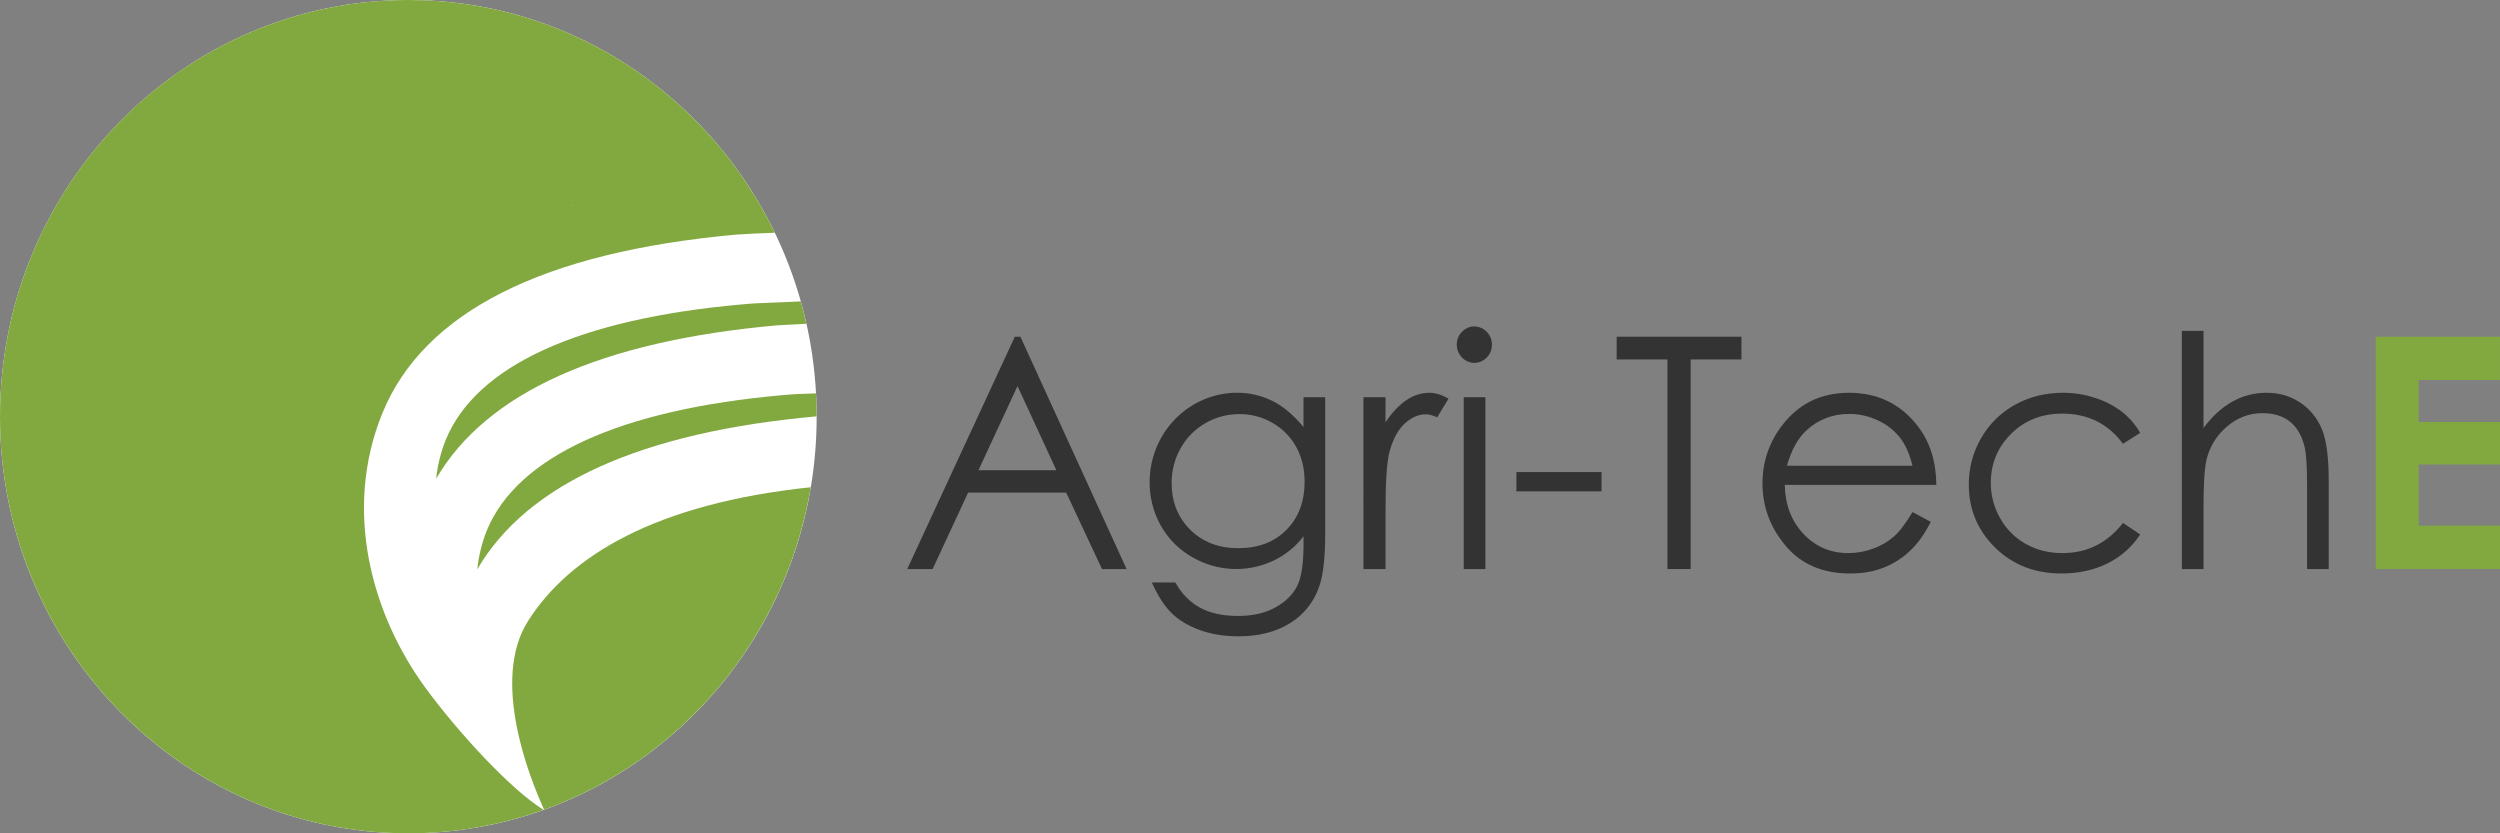
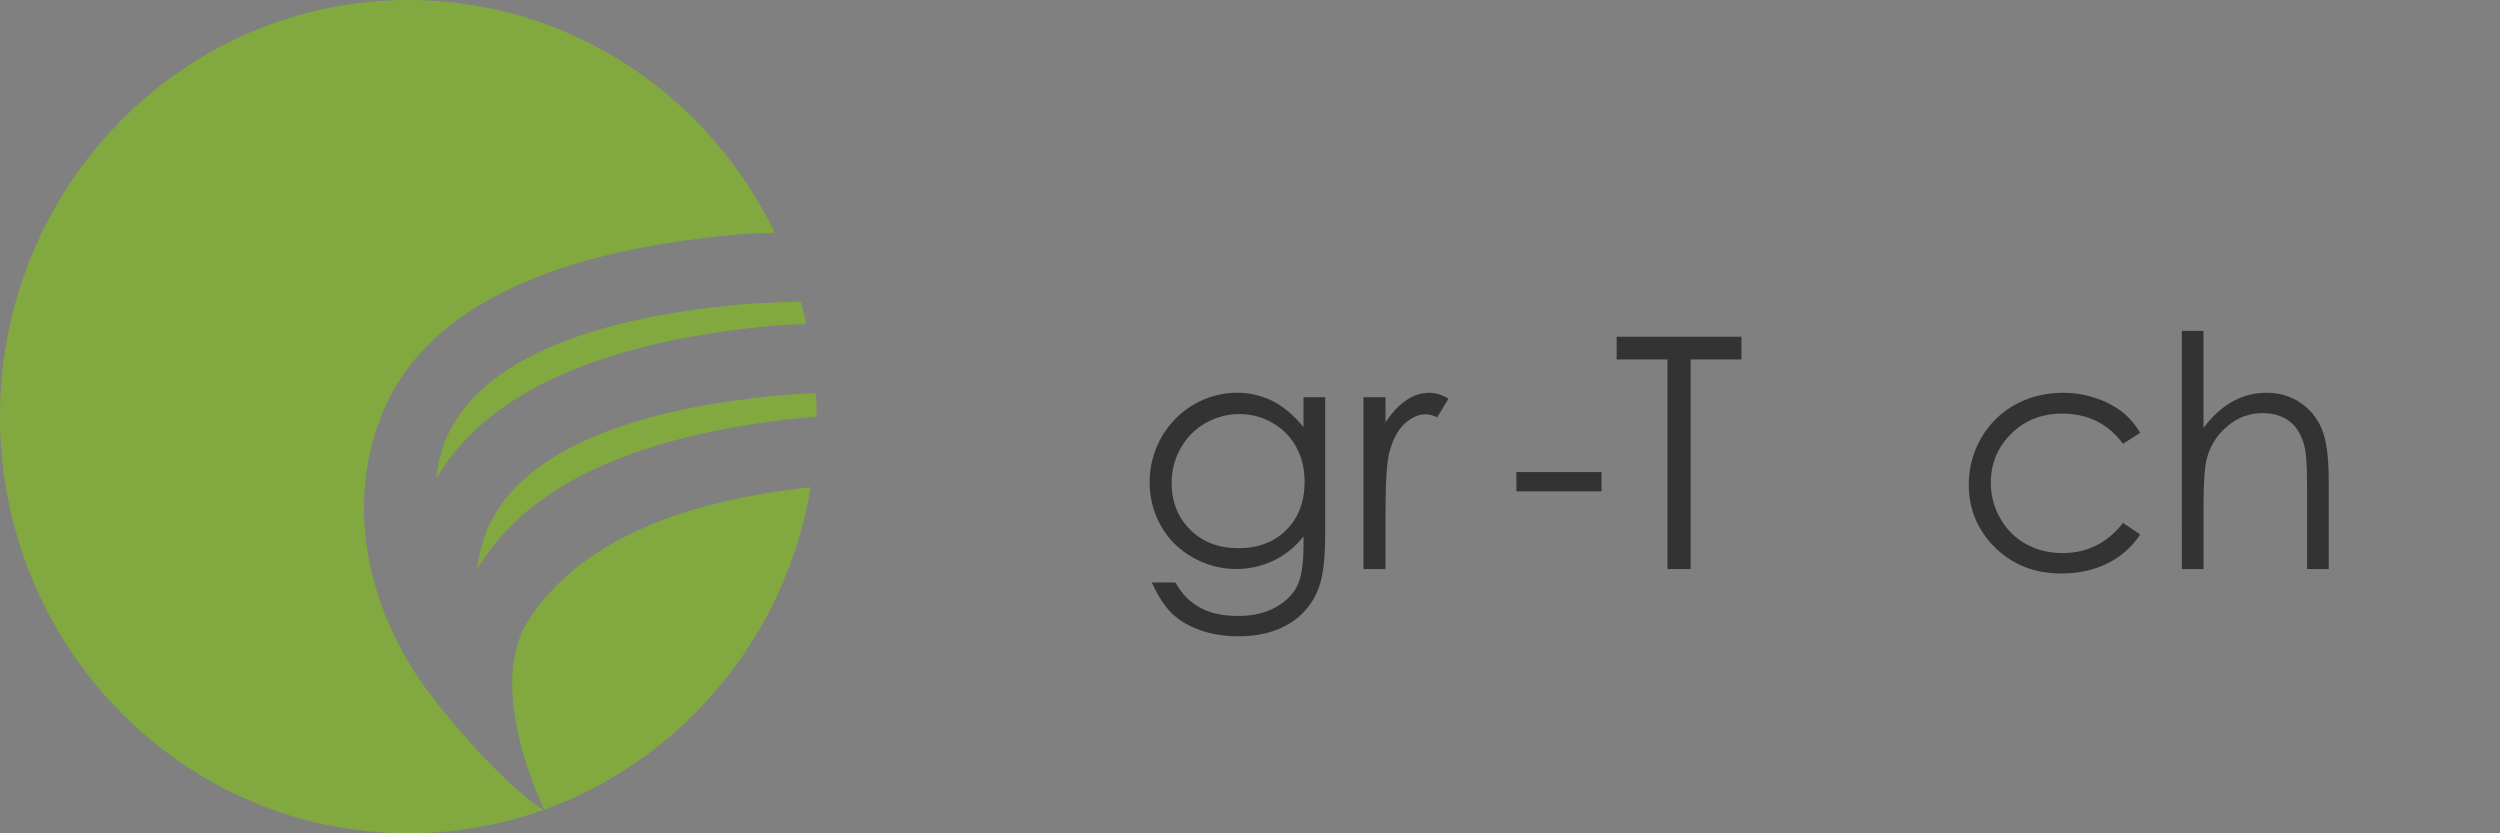
<svg xmlns="http://www.w3.org/2000/svg" width="213" height="71" viewBox="0 0 213 71" fill="none">
  <rect x="0" y="0" width="213" height="71" fill="#808080" stroke="none" />
  <g clip-path="url(#clip0_204_1080)">
-     <path d="M86.938 28.688L95.985 48.483H93.891L90.84 41.97H82.482L79.46 48.483H77.296L86.463 28.688H86.938ZM86.691 32.893L83.367 40.059H90L86.691 32.893Z" fill="#333333" />
    <path d="M111.06 33.84H112.906V45.509C112.906 47.563 112.73 49.066 112.379 50.017C111.926 51.324 111.033 52.426 109.86 53.126C108.664 53.852 107.226 54.215 105.546 54.215C104.316 54.215 103.21 54.038 102.23 53.682C101.25 53.327 100.452 52.85 99.836 52.252C99.221 51.653 98.654 50.778 98.135 49.627H100.139C100.685 50.596 101.389 51.314 102.252 51.779C103.115 52.245 104.184 52.479 105.461 52.48C106.72 52.48 107.783 52.24 108.65 51.76C109.517 51.279 110.135 50.679 110.505 49.957C110.874 49.233 111.059 48.064 111.06 46.45V45.696C110.381 46.579 109.508 47.287 108.512 47.762C107.419 48.28 106.221 48.525 105.018 48.475C103.814 48.425 102.639 48.083 101.592 47.477C100.468 46.847 99.536 45.913 98.898 44.779C98.264 43.644 97.936 42.357 97.948 41.051C97.955 39.043 98.739 37.12 100.128 35.699C101.517 34.278 103.4 33.474 105.367 33.461C106.406 33.453 107.432 33.685 108.371 34.141C109.299 34.593 110.195 35.34 111.057 36.381L111.06 33.84ZM105.612 35.281C104.591 35.274 103.586 35.541 102.698 36.055C101.815 36.556 101.085 37.296 100.588 38.194C100.081 39.092 99.817 40.111 99.823 41.148C99.823 42.754 100.351 44.082 101.406 45.131C102.461 46.181 103.828 46.705 105.507 46.705C107.204 46.705 108.569 46.185 109.603 45.145C110.636 44.104 111.152 42.736 111.152 41.04C111.152 39.936 110.915 38.952 110.44 38.086C109.968 37.223 109.269 36.512 108.422 36.033C107.567 35.535 106.597 35.276 105.612 35.281Z" fill="#333333" />
    <path d="M116.164 33.841H118.046V35.981C118.608 35.138 119.202 34.508 119.826 34.091C120.401 33.689 121.081 33.471 121.778 33.465C122.288 33.465 122.833 33.631 123.414 33.963L122.453 35.553C122.065 35.383 121.74 35.298 121.476 35.298C120.861 35.298 120.267 35.556 119.696 36.072C119.124 36.588 118.689 37.388 118.39 38.473C118.161 39.307 118.047 40.994 118.047 43.533V48.485H116.165L116.164 33.841Z" fill="#333333" />
-     <path d="M125.626 27.812C126.024 27.821 126.403 27.989 126.681 28.279C126.96 28.57 127.115 28.96 127.115 29.366C127.115 29.772 126.96 30.163 126.681 30.453C126.403 30.744 126.024 30.911 125.626 30.921C125.226 30.916 124.844 30.751 124.561 30.462C124.279 30.172 124.119 29.781 124.117 29.373C124.113 29.168 124.151 28.964 124.228 28.774C124.305 28.584 124.419 28.413 124.563 28.269C124.7 28.123 124.865 28.006 125.048 27.928C125.231 27.849 125.428 27.809 125.626 27.812ZM124.71 33.841H126.556V48.485H124.71V33.841Z" fill="#333333" />
    <path d="M129.197 40.221H136.451V41.862H129.197V40.221Z" fill="#333333" />
    <path d="M137.74 30.625V28.688H148.37V30.625H144.044V48.483H142.066V30.625H137.74Z" fill="#333333" />
-     <path d="M162.944 43.625L164.499 44.459C163.989 45.482 163.399 46.307 162.731 46.935C162.075 47.556 161.308 48.042 160.473 48.369C159.637 48.697 158.691 48.861 157.635 48.86C155.294 48.86 153.464 48.077 152.145 46.512C150.826 44.947 150.166 43.177 150.165 41.202C150.147 39.4 150.739 37.646 151.842 36.237C153.258 34.388 155.155 33.464 157.531 33.465C159.977 33.465 161.931 34.411 163.392 36.304C164.43 37.642 164.958 39.31 164.976 41.31H152.063C152.098 43.011 152.63 44.405 153.66 45.492C154.69 46.58 155.962 47.124 157.477 47.124C158.204 47.125 158.926 46.993 159.609 46.735C160.253 46.504 160.851 46.154 161.372 45.703C161.857 45.274 162.38 44.581 162.944 43.625ZM162.944 39.682C162.697 38.677 162.339 37.874 161.868 37.273C161.364 36.647 160.724 36.149 159.999 35.82C159.234 35.454 158.4 35.266 157.556 35.268C156.147 35.268 154.937 35.73 153.925 36.654C153.185 37.327 152.626 38.337 152.247 39.682H162.944Z" fill="#333333" />
    <path d="M182.344 36.883L180.878 37.811C179.614 36.097 177.889 35.241 175.702 35.241C173.954 35.241 172.503 35.814 171.348 36.962C170.194 38.109 169.616 39.503 169.616 41.142C169.614 42.201 169.889 43.24 170.413 44.153C170.928 45.077 171.685 45.836 172.6 46.344C173.526 46.864 174.565 47.124 175.716 47.124C177.823 47.124 179.544 46.267 180.879 44.554L182.343 45.536C181.655 46.592 180.701 47.439 179.58 47.989C178.424 48.569 177.107 48.86 175.63 48.86C173.361 48.86 171.479 48.124 169.984 46.653C168.488 45.181 167.741 43.392 167.741 41.283C167.734 39.894 168.097 38.529 168.79 37.333C169.475 36.132 170.473 35.147 171.672 34.488C172.894 33.806 174.261 33.465 175.774 33.465C176.708 33.462 177.636 33.612 178.523 33.909C179.331 34.165 180.091 34.556 180.772 35.066C181.406 35.562 181.94 36.179 182.344 36.883Z" fill="#333333" />
    <path d="M185.892 28.191H187.738V36.466C188.486 35.461 189.308 34.709 190.205 34.212C191.098 33.715 192.101 33.458 193.119 33.465C194.192 33.465 195.144 33.743 195.974 34.299C196.794 34.841 197.435 35.621 197.814 36.539C198.211 37.477 198.408 38.947 198.408 40.947V48.483H196.563V41.499C196.563 39.813 196.497 38.687 196.365 38.121C196.137 37.151 195.722 36.422 195.119 35.934C194.516 35.445 193.727 35.201 192.751 35.201C191.635 35.201 190.635 35.578 189.751 36.331C188.889 37.05 188.277 38.032 188.003 39.132C187.828 39.85 187.74 41.178 187.74 43.115V48.485H185.894L185.892 28.191Z" fill="#333333" />
-     <path d="M202.41 28.688H212.997V32.374H206.076V35.954H213V39.573H206.076V44.782H213V48.482H202.413L202.41 28.688Z" fill="#82A93F" />
-     <path d="M34.79 70.999C54.004 70.999 69.58 55.105 69.58 35.5C69.58 15.894 54.004 0 34.79 0C15.576 0 0 15.894 0 35.5C0 55.105 15.576 70.999 34.79 70.999Z" fill="white" />
    <path d="M66.229 27.718C51.172 29.056 41.427 33.472 37.164 40.781C37.279 39.638 37.556 38.519 37.985 37.456C40.578 31.168 49.313 27.16 63.237 25.933C64.022 25.847 65.075 25.808 66.292 25.765C66.897 25.739 67.551 25.711 68.225 25.678C68.402 26.308 68.562 26.944 68.705 27.587C67.772 27.631 66.943 27.672 66.229 27.718Z" fill="#82A93F" />
    <path d="M40.664 48.506C40.782 47.364 41.057 46.246 41.482 45.183C44.078 38.9 52.81 34.887 66.734 33.66C67.46 33.589 68.424 33.546 69.523 33.515C69.558 34.163 69.579 34.816 69.579 35.474C54.61 36.814 44.91 41.223 40.664 48.506Z" fill="#82A93F" />
    <path d="M34.791 0C48.493 0 60.34 8.078 66.012 19.828C64.742 19.876 63.641 19.925 62.732 19.988C46.263 21.475 36.127 26.568 32.594 35.167C29.183 43.496 31.691 52.392 36.269 58.631C39.026 62.386 43.522 67.281 46.313 68.998C42.611 70.324 38.715 71.001 34.791 70.998C15.577 70.998 0 55.089 0 35.5C0 15.88 15.577 0 34.791 0Z" fill="#82A93F" />
    <path d="M44.983 52.919C48.52 47.339 55.889 42.895 69.075 41.513C66.935 54.3 58.095 64.761 46.358 68.984C45.111 66.253 41.8 57.946 44.983 52.919Z" fill="#82A93F" />
-     <path d="M48.834 17.514C48.81 17.5 48.788 17.483 48.763 17.469L48.807 17.453L48.834 17.514Z" fill="white" />
+     <path d="M48.834 17.514C48.81 17.5 48.788 17.483 48.763 17.469L48.807 17.453Z" fill="white" />
  </g>
  <defs>
    <clipPath id="clip0_204_1080">
      <rect width="213" height="71" fill="white" />
    </clipPath>
  </defs>
</svg>